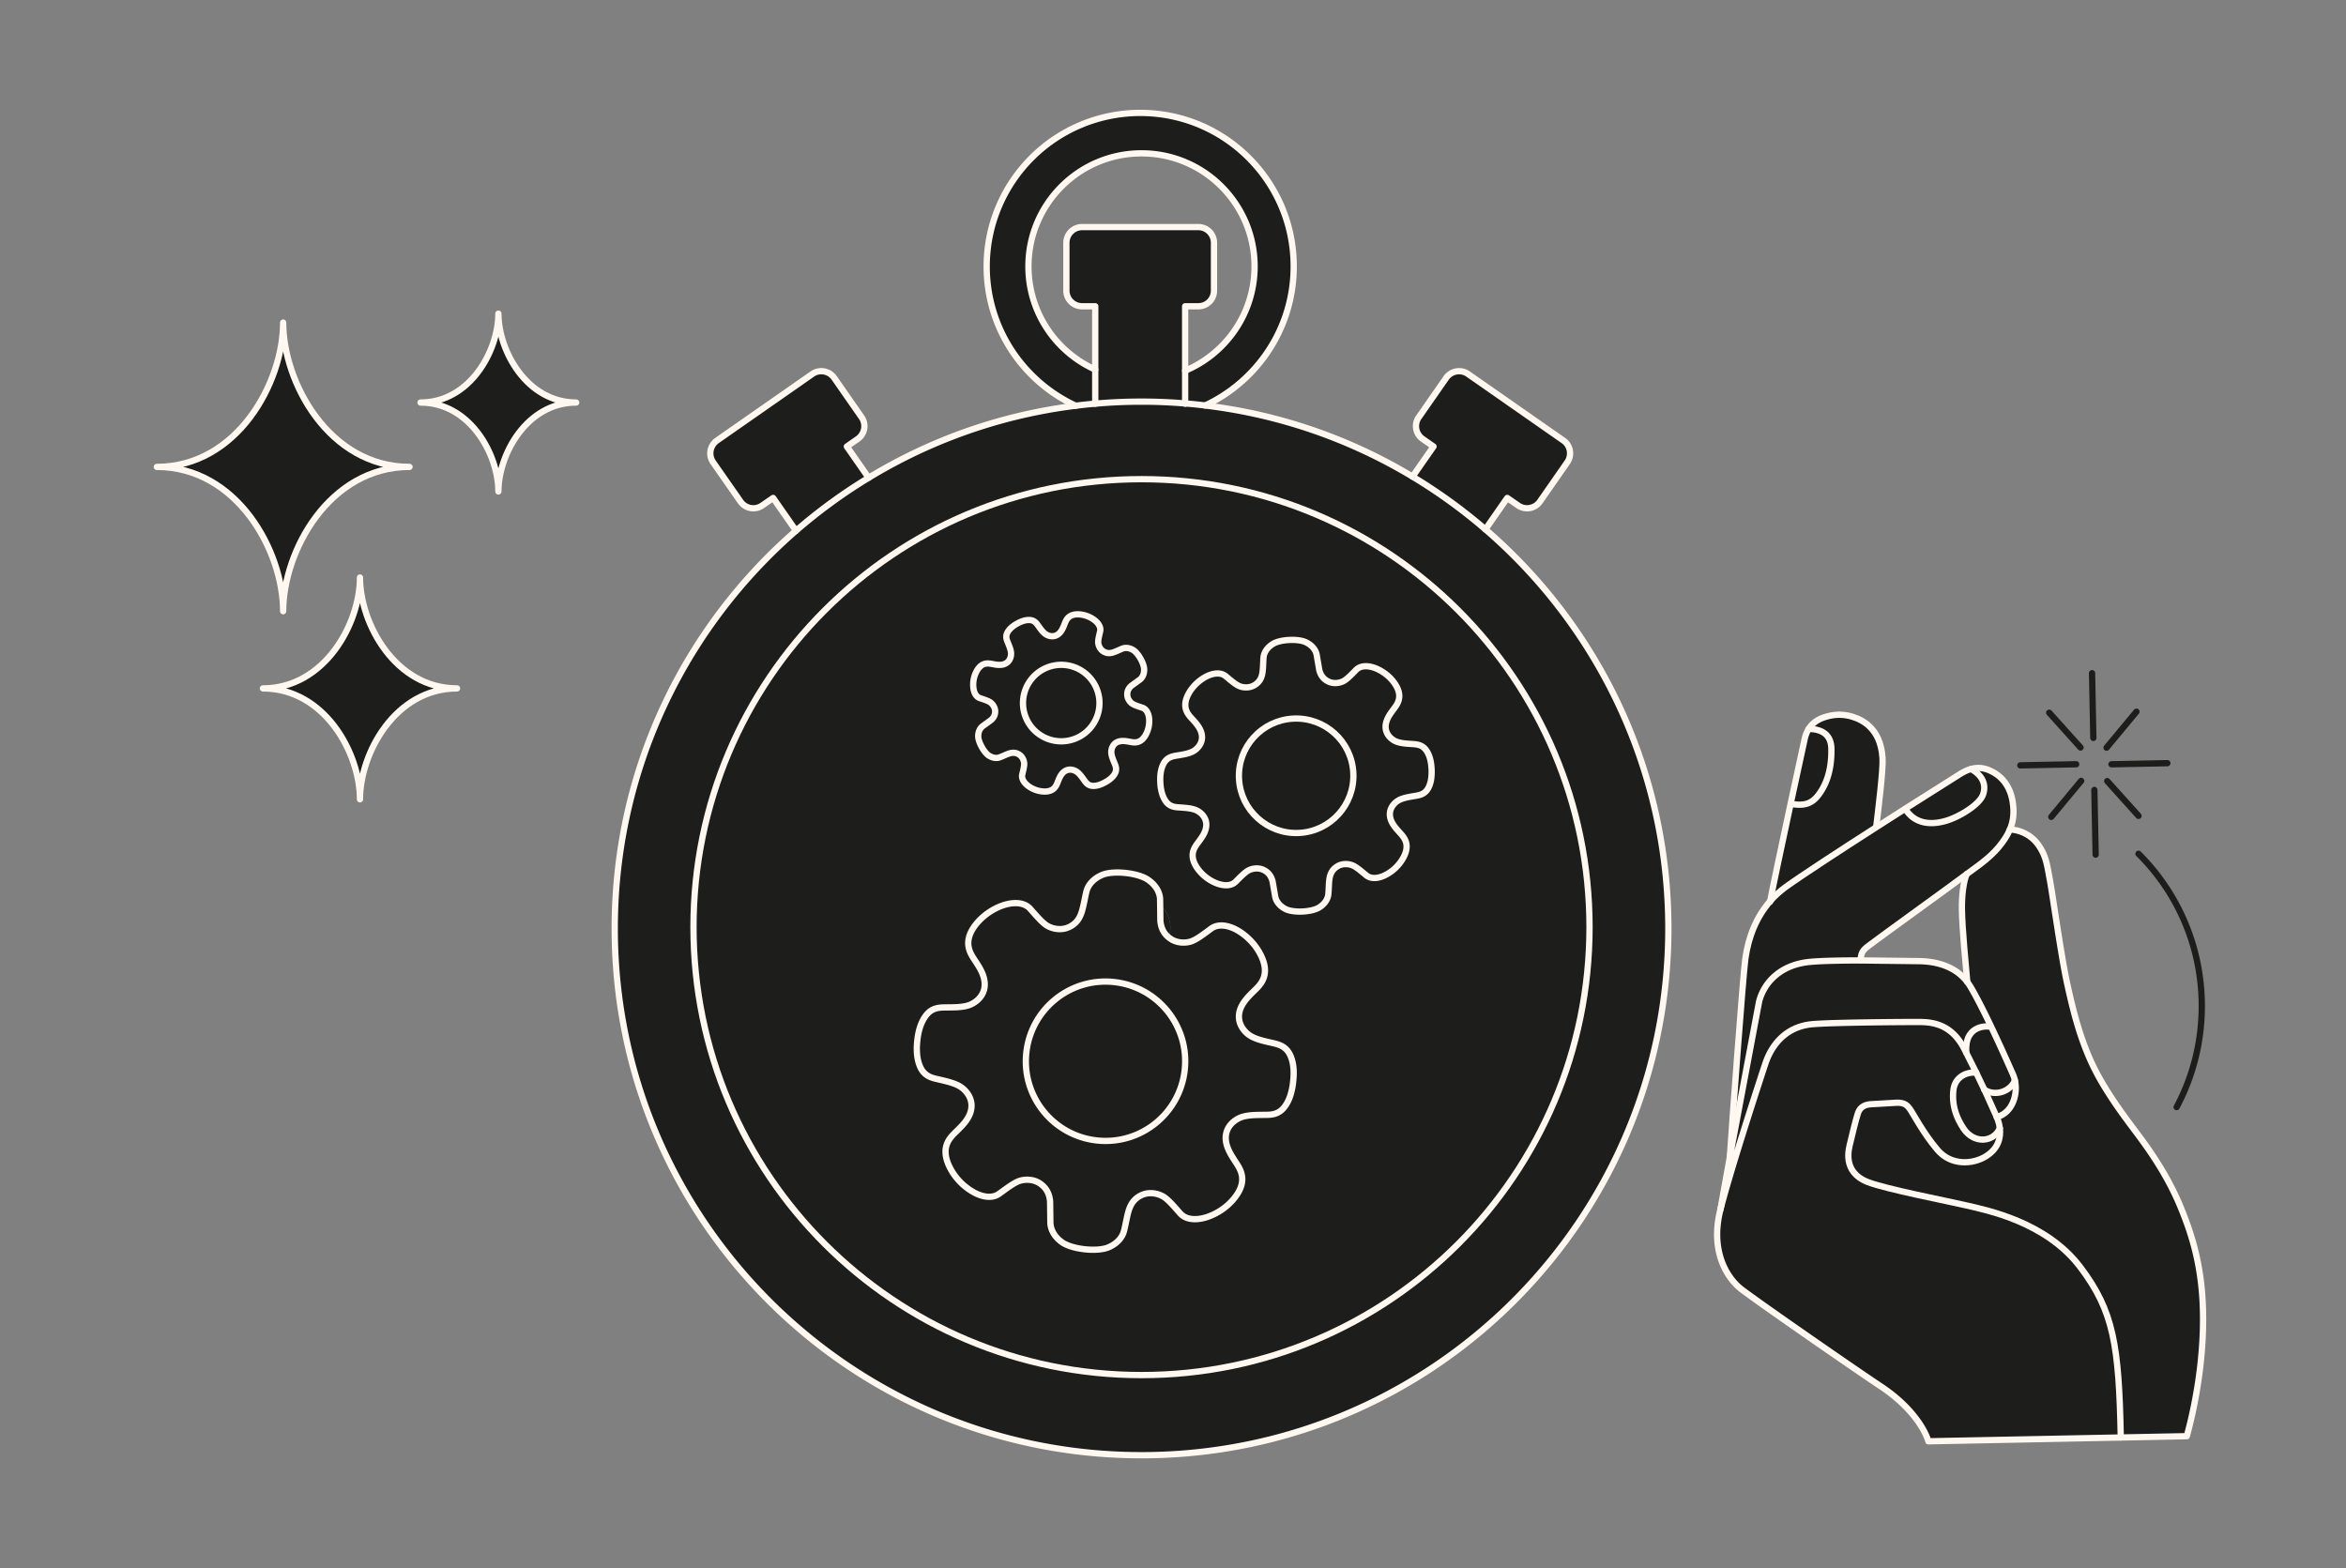
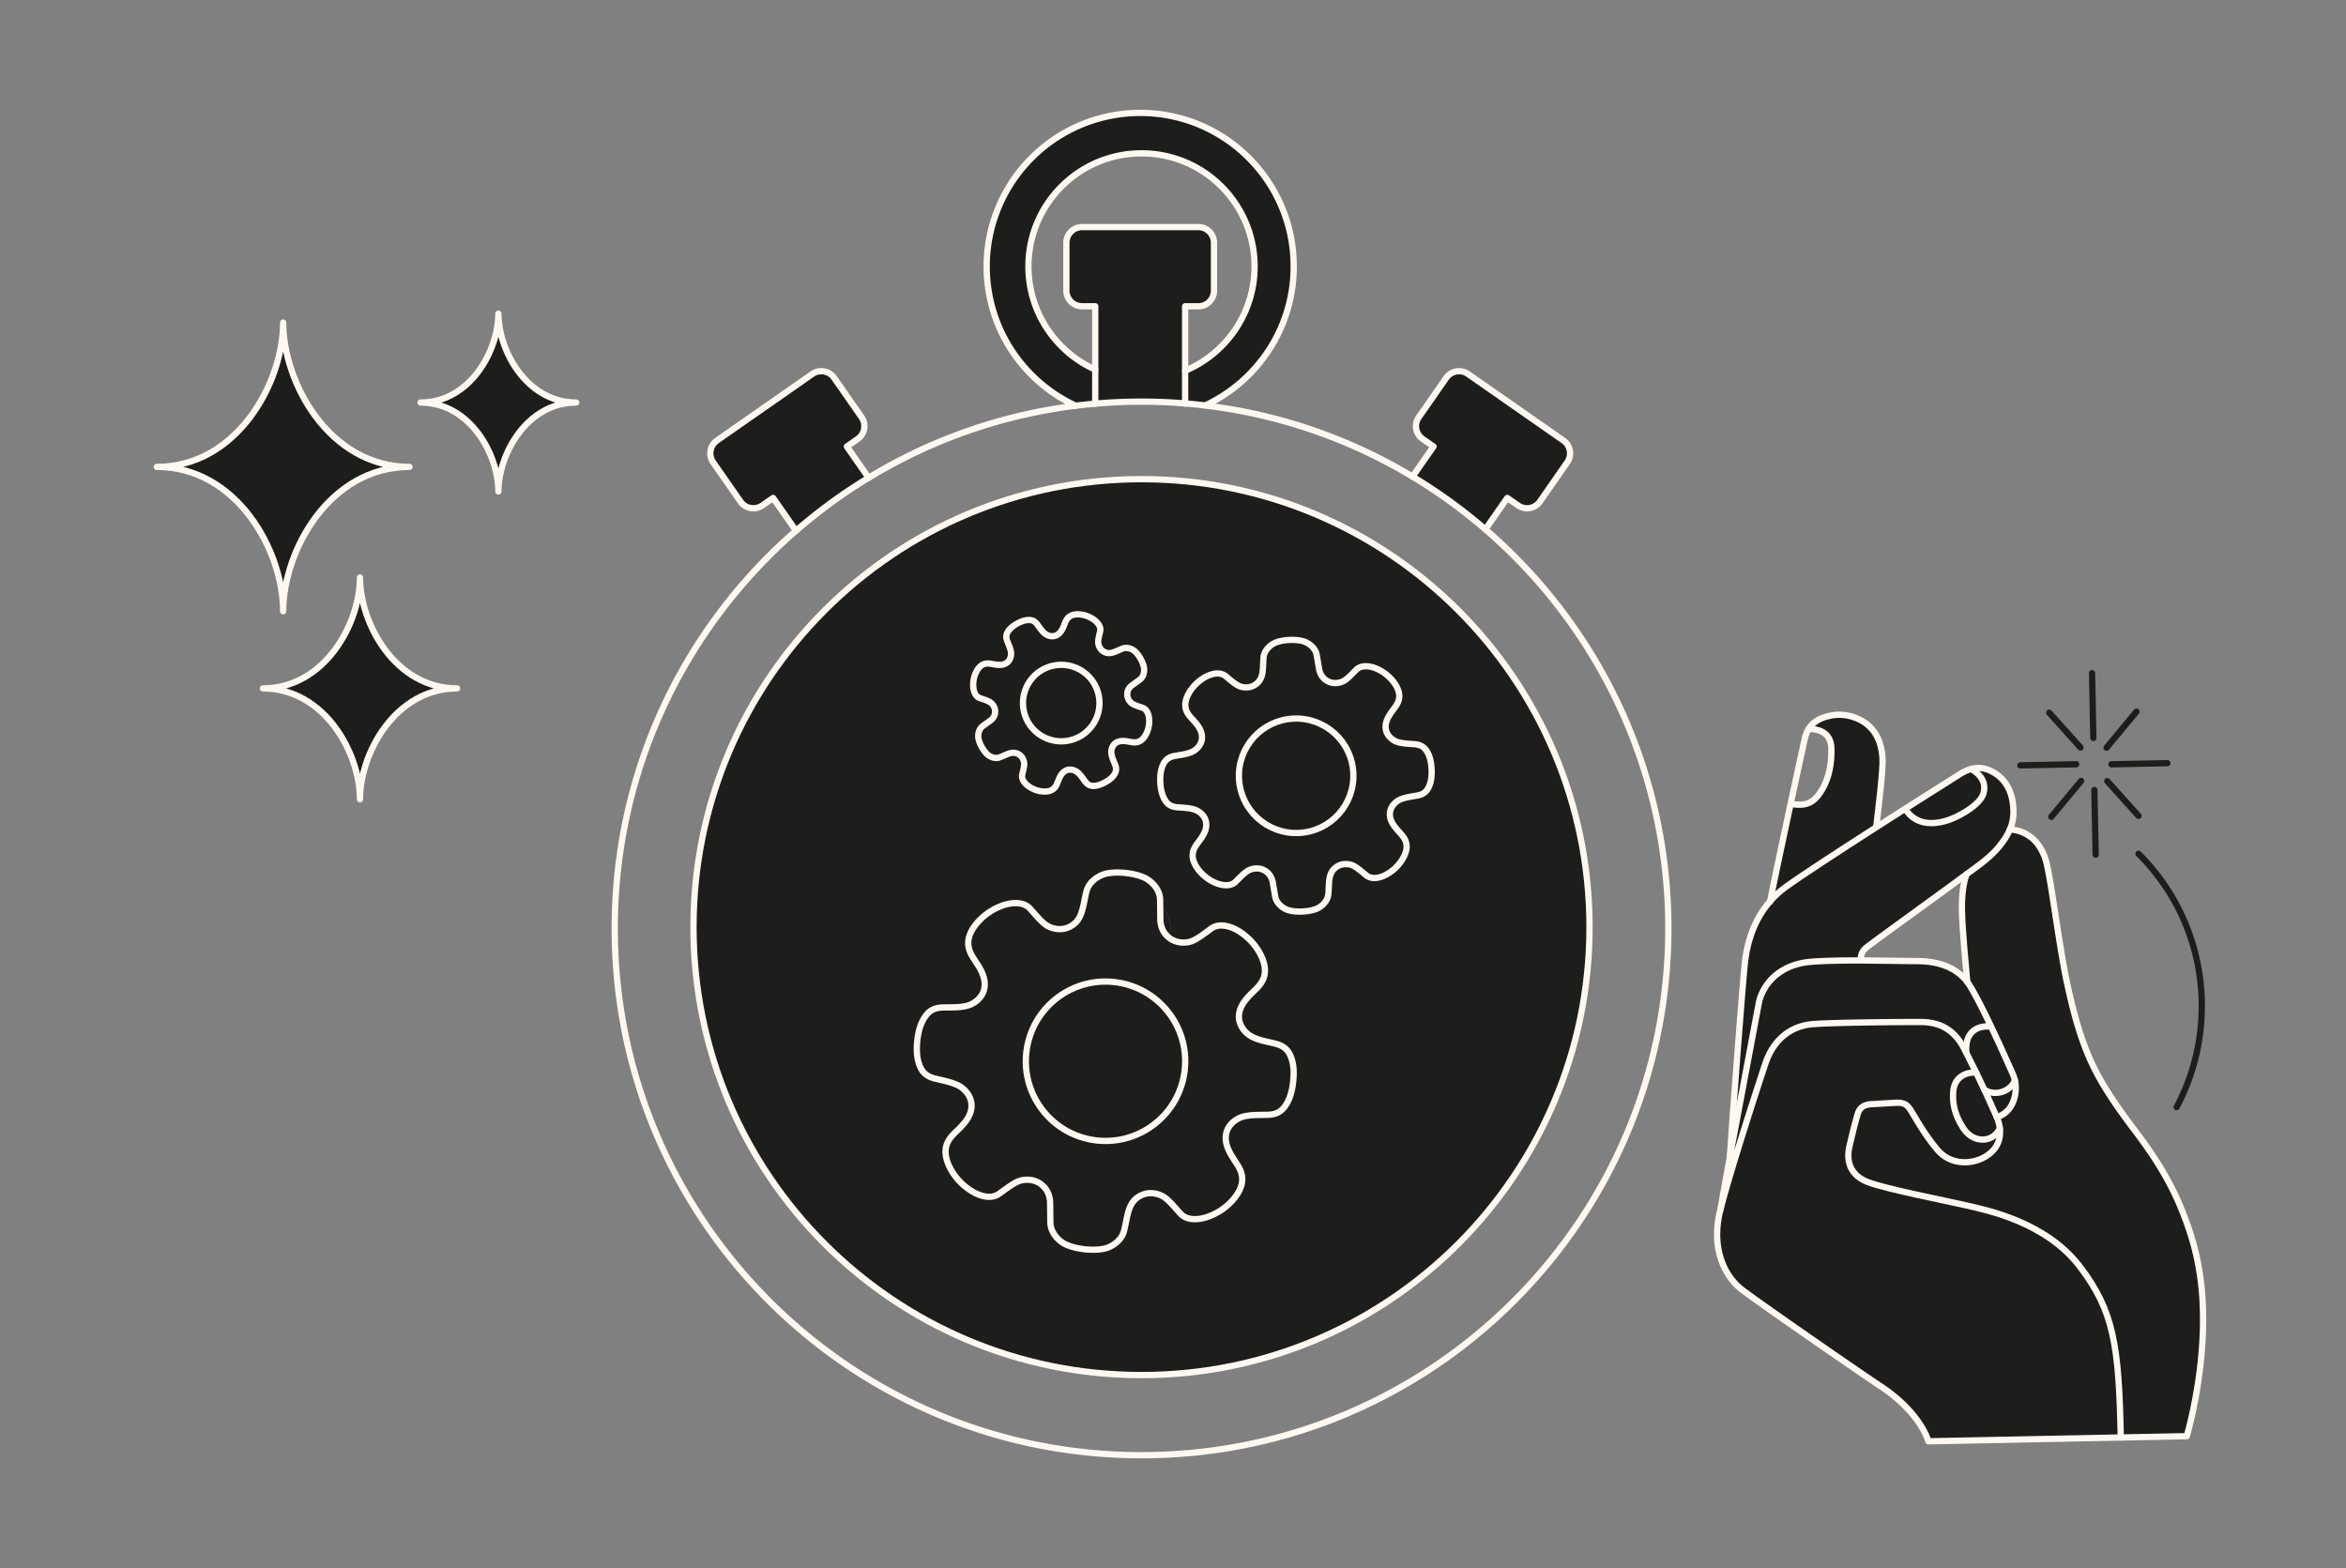
<svg xmlns="http://www.w3.org/2000/svg" xmlns:xlink="http://www.w3.org/1999/xlink" width="374" height="250" fill="none">
  <rect width="100%" height="100%" fill="#808080" stroke="none" />
  <style>.B{stroke-linejoin:round}.C{fill:#1d1e1c}.D{stroke-linecap:round}.E{stroke:#fff8f1}.F{stroke-miterlimit:10}</style>
  <g class="C">
    <path d="M249.242 70.235c1.127.778 1.394 2.335.616 3.461l-4.367 6.272c-.79 1.127-2.347 1.405-3.473.616l-1.731-1.196-3.485 5.006c-3.612-3.113-7.503-5.936-11.615-8.41l3.345-4.797-1.73-1.208c-1.127-.778-1.406-2.346-.616-3.461l4.367-6.272a2.51 2.51 0 0 1 3.473-.627l7.608 5.308 7.608 5.308z" />
-     <path d="M253.401 147.813c0-39.446-31.977-71.422-71.423-71.422s-71.422 31.976-71.422 71.422c0 39.434 31.977 71.411 71.422 71.411s71.423-31.977 71.423-71.411zm-64.465-83.491a57.58 57.58 0 0 1 3.206.325c11.975 1.44 23.172 5.401 33.045 11.337 4.112 2.474 8.003 5.297 11.616 8.409 17.864 15.402 29.166 38.191 29.166 63.628 0 46.38-37.611 83.978-83.991 83.978S98 194.402 98 148.022c0-25.31 11.186-48.006 28.899-63.408 3.601-3.124 7.48-5.959 11.58-8.444a83.23 83.23 0 0 1 33.011-11.487c1.034-.128 2.067-.244 3.113-.325 2.427-.221 4.89-.325 7.375-.325a80.99 80.99 0 0 1 6.958.29z" />
    <path d="M181.978 76.391c39.446 0 71.422 31.977 71.422 71.422 0 39.434-31.976 71.411-71.422 71.411s-71.422-31.977-71.422-71.411c0-39.446 31.977-71.422 71.422-71.422zm-.209 76.301c2.66 0 4.809-2.149 4.809-4.808s-2.149-4.809-4.809-4.809-4.809 2.149-4.809 4.809 2.149 4.808 4.809 4.808zm24.473-110.218c0 9.803-5.773 18.259-14.101 22.162v.012a57.58 57.58 0 0 0-3.206-.325v-5.215c6.505-2.73 11.07-9.153 11.07-16.633 0-9.954-8.073-18.027-18.027-18.027s-18.027 8.073-18.027 18.027c0 7.329 4.379 13.636 10.651 16.447v5.436c-1.045.081-2.079.197-3.113.325-8.386-3.879-14.194-12.37-14.194-22.208 0-13.52 10.965-24.473 24.474-24.473 13.52 0 24.473 10.953 24.473 24.473z" />
    <path d="M193.535 38.699v7.643a2.49 2.49 0 0 1-2.485 2.486h-2.114v10.279 5.215l-6.958-.29-7.375.325v-5.436-10.094H172.5a2.5 2.5 0 0 1-2.497-2.486v-7.643a2.51 2.51 0 0 1 2.497-2.497h9.269 9.281a2.5 2.5 0 0 1 2.485 2.497zM181.77 143.073c2.66 0 4.808 2.149 4.808 4.809s-2.148 4.809-4.808 4.809-4.809-2.149-4.809-4.809 2.149-4.809 4.809-4.809zm-46.764-71.886l3.473 4.983a84.73 84.73 0 0 0-11.58 8.444l-3.647-5.227-1.731 1.196a2.48 2.48 0 0 1-3.461-.616l-4.379-6.272a2.5 2.5 0 0 1 .615-3.461l7.608-5.308 7.608-5.308c1.127-.778 2.695-.5 3.473.627l4.368 6.272c.789 1.115.511 2.683-.616 3.461l-1.731 1.208z" />
  </g>
  <g class="B E F">
    <path d="M236.803 84.394c17.864 15.402 29.166 38.191 29.166 63.628 0 46.38-37.611 83.978-83.991 83.978S98 194.402 98 148.022c0-25.31 11.186-48.006 28.899-63.408 3.601-3.124 7.48-5.959 11.58-8.444 9.862-5.993 21.047-10.001 33.011-11.487 1.034-.128 2.067-.244 3.113-.325 2.427-.221 4.89-.325 7.375-.325a80.99 80.99 0 0 1 6.958.29 57.58 57.58 0 0 1 3.206.325c11.975 1.44 23.172 5.401 33.045 11.337 4.112 2.474 8.003 5.297 11.616 8.409z" />
    <path d="M253.401 147.813c0 39.434-31.977 71.411-71.422 71.411s-71.423-31.977-71.423-71.411c0-39.446 31.977-71.422 71.423-71.422s71.422 31.977 71.422 71.422z" />
    <g class="D">
      <path d="M171.49 64.682c-8.386-3.88-14.194-12.37-14.194-22.208a24.48 24.48 0 0 1 24.473-24.473c13.52 0 24.474 10.953 24.474 24.473 0 9.803-5.773 18.259-14.101 22.162m-17.539-5.715c-6.272-2.811-10.651-9.118-10.651-16.447 0-9.954 8.072-18.027 18.027-18.027s18.026 8.073 18.026 18.027c0 7.48-4.564 13.903-11.069 16.633" />
      <path d="M188.936 64.357v-.035-5.215-10.279h2.114a2.49 2.49 0 0 0 2.485-2.486v-7.643a2.5 2.5 0 0 0-2.485-2.497h-9.281-9.269a2.51 2.51 0 0 0-2.497 2.497v7.643a2.5 2.5 0 0 0 2.497 2.486h2.103v15.53M138.479 76.17l-3.473-4.983 1.731-1.208c1.127-.778 1.405-2.346.616-3.461l-4.368-6.272c-.778-1.127-2.346-1.405-3.473-.627l-7.608 5.308-7.608 5.308a2.5 2.5 0 0 0-.615 3.461l4.379 6.272a2.48 2.48 0 0 0 3.461.616l1.731-1.196 3.647 5.227m98.288-8.631l3.345-4.797-1.73-1.208c-1.127-.778-1.406-2.346-.616-3.461l4.367-6.272a2.51 2.51 0 0 1 3.473-.627l7.608 5.308 7.608 5.308c1.127.778 1.394 2.335.616 3.461l-4.367 6.272c-.79 1.127-2.347 1.405-3.473.616l-1.731-1.196-3.485 5.006" />
    </g>
    <path d="M206.158 172.435c-.05.458-.121.983-.261 1.514-.186.826-.514 1.705-1.074 2.463-.992 1.339-2.247 1.326-3.257 1.325-1.163.023-2.824-.021-3.944.485-1.235.563-2.421 1.799-2.188 3.667.214 1.675 1.476 3.124 2.044 4.169.571 1.03 1.063 2.531-.433 4.608-1.481 2.077-3.704 3.174-5.19 3.531-1.499.356-2.873.178-3.689-.73-.803-.892-1.863-2.196-2.71-2.697-.859-.505-2.141-.766-3.27-.316-1.283.502-1.874 1.421-2.218 2.449-.331 1.029-.522 2.4-.792 3.38-.279 1.063-1.18 2.07-2.565 2.615-.756.302-2.096.441-3.675.27-1.591-.174-2.856-.597-3.543-1.056-1.221-.829-1.885-2.006-1.942-3.105l-.045-3.472c-.101-1.076-.495-2.102-1.627-2.868-1.017-.683-2.327-.704-3.26-.395s-2.251 1.352-3.241 2.049c-.979.713-2.358.591-3.747-.079a9.41 9.41 0 0 1-4.322-4.567c-.999-2.349-.21-3.71.569-4.593.78-.899 2.339-2.041 2.894-3.631.63-1.774-.262-3.237-1.348-4.053-.972-.733-2.616-1.049-3.733-1.321-.987-.216-2.229-.475-2.896-1.994-.384-.862-.515-1.791-.531-2.639-.022-.548.02-1.076.07-1.534.125-1.147.419-2.712 1.347-3.963.979-1.341 2.247-1.326 3.258-1.338 1.148-.012 2.823.034 3.929-.474 1.236-.561 2.424-1.81 2.189-3.667-.199-1.686-1.475-3.137-2.045-4.167s-1.047-2.544.435-4.623c1.495-2.062 3.704-3.173 5.203-3.529s2.872-.165 3.676.729c.816.907 1.876 2.21 2.723 2.712s2.13.751 3.27.302c1.27-.504 1.874-1.408 2.205-2.437.345-1.041.535-2.412.792-3.394.293-1.061 1.193-2.055 2.563-2.602.772-.313 2.098-.454 3.69-.281 1.578.172 2.857.597 3.529 1.067 1.235.831 1.899 1.995 1.943 3.093l.045 3.485c.114 1.077.495 2.089 1.64 2.856 1.006.682 2.312.716 3.26.408.935-.307 2.251-1.352 3.228-2.064.991-.698 2.373-.589 3.76.081 1.375.669 3.307 2.231 4.309 4.565 1.014 2.351.208 3.724-.571 4.608s-2.322 2.028-2.893 3.63c-.628 1.762.263 3.238 1.347 4.052.985.735 2.617 1.05 3.749 1.31.985.229 2.213.486 2.894 2.007.638 1.422.573 3.012.449 4.159z" class="C" />
    <path d="M188.871 170.566c-.759 6.977-7.028 12.014-14.004 11.255s-12.014-7.029-11.254-14.005 7.028-12.014 14.004-11.254 12.014 7.028 11.254 14.004z" />
    <path d="M228.221 122.616a7.35 7.35 0 0 1-.015 1.103c-.039.607-.173 1.268-.485 1.869-.553 1.061-1.445 1.193-2.161 1.306-.822.147-2.006.303-2.743.788-.813.538-1.516 1.548-1.14 2.848.34 1.163 1.398 2.049 1.919 2.727.521.667 1.039 1.676.211 3.318a6.73 6.73 0 0 1-3.285 3.088c-1.023.421-2.018.45-2.699-.103-.67-.542-1.568-1.348-2.226-1.608-.666-.261-1.605-.303-2.355.143-.854.501-1.17 1.22-1.298 1.987-.119.767-.1 1.762-.182 2.488-.078.785-.604 1.601-1.525 2.144-.502.298-1.437.548-2.577.604-1.149.056-2.093-.102-2.633-.35-.958-.451-1.562-1.211-1.727-1.985l-.422-2.458c-.193-.752-.588-1.435-1.477-1.851-.798-.371-1.729-.238-2.357.086s-1.444 1.213-2.069 1.818c-.614.616-1.606.685-2.667.366s-2.595-1.202-3.579-2.754c-.974-1.554-.567-2.608-.114-3.323.453-.724 1.43-1.71 1.645-2.901.248-1.329-.55-2.267-1.412-2.723-.772-.411-1.974-.45-2.797-.517-.724-.043-1.635-.086-2.279-1.09-.369-.567-.566-1.212-.673-1.811-.078-.387-.107-.766-.123-1.097-.04-.828-.008-1.971.509-2.963.544-1.061 1.445-1.193 2.162-1.316.813-.137 2.006-.293 2.734-.777.813-.538 1.515-1.558 1.14-2.848-.331-1.174-1.399-2.06-1.92-2.727s-1.029-1.687-.211-3.328c.828-1.631 2.27-2.668 3.294-3.089s2.019-.44 2.69.103c.681.552 1.579 1.358 2.236 1.618s1.596.293 2.354-.153c.845-.501 1.172-1.21 1.29-1.977.128-.777.108-1.772.18-2.497.089-.786.616-1.592 1.526-2.134.513-.309 1.437-.558 2.586-.615 1.139-.055 2.094.102 2.624.36.969.451 1.571 1.202 1.726 1.976l.424 2.467c.202.752.586 1.426 1.485 1.842.79.37 1.721.247 2.359-.077.628-.323 1.444-1.213 2.057-1.828.625-.606 1.617-.685 2.677-.365 1.05.319 2.597 1.21 3.57 2.754.984 1.553.567 2.617.114 3.333s-1.42 1.699-1.645 2.9c-.247 1.321.551 2.268 1.412 2.723.782.411 1.974.45 2.807.508.724.051 1.625.096 2.279 1.098.612.937.745 2.072.786 2.9z" class="C" />
    <path d="M215.747 123.235c.246 5.035-3.635 9.314-8.669 9.56s-9.313-3.635-9.559-8.669 3.634-9.314 8.669-9.56 9.313 3.635 9.559 8.669z" />
    <path d="M176.195 124.714a4.99 4.99 0 0 1-.666.317c-.375.156-.811.271-1.263.261-.8-.018-1.142-.514-1.421-.91-.332-.449-.774-1.112-1.283-1.411-.562-.329-1.376-.451-2.043.157-.597.548-.816 1.444-1.068 1.956-.246.509-.698 1.118-1.927 1.106-1.225-.006-2.27-.573-2.821-1.057s-.866-1.077-.736-1.648c.128-.562.345-1.339.307-1.809-.04-.477-.292-1.052-.781-1.37-.553-.364-1.077-.341-1.575-.191-.495.155-1.085.46-1.544.625-.494.185-1.139.111-1.736-.281-.327-.213-.753-.7-1.123-1.366-.373-.672-.557-1.285-.567-1.682-.013-.707.264-1.294.679-1.621l1.349-.979c.394-.337.687-.776.674-1.432-.014-.588-.368-1.107-.748-1.387s-1.153-.508-1.701-.703c-.55-.187-.884-.761-1.006-1.491a4.51 4.51 0 0 1 .593-2.959c.644-1.042 1.396-1.11 1.959-1.049s1.447.352 2.224.129c.87-.244 1.197-.999 1.216-1.65.018-.584-.313-1.317-.516-1.83-.189-.446-.431-1.005-.02-1.687.231-.389.559-.698.887-.939.209-.16.428-.29.621-.397.484-.268 1.179-.587 1.927-.57.796.013 1.142.514 1.426.907.323.447.769 1.116 1.274 1.409.562.329 1.381.449 2.044-.157.606-.545.821-1.447 1.067-1.956s.708-1.115 1.933-1.11c1.222.015 2.27.573 2.824 1.063s.86 1.08.733 1.643c-.13.571-.348 1.347-.31 1.818s.296 1.043.787 1.366c.55.358 1.071.345 1.566.19.504-.153 1.094-.459 1.55-.63.497-.179 1.136-.101 1.73.285.336.216.759.696 1.132 1.368s.557 1.286.559 1.679c.016.714-.256 1.297-.675 1.618l-1.354.983c-.39.343-.681.772-.665 1.434.011.583.36 1.104.743 1.391.379.281 1.153.508 1.703.694.548.195.888.767 1.009 1.496s.041 1.915-.596 2.954c-.641 1.048-1.402 1.112-1.965 1.052s-1.438-.349-2.224-.129c-.865.241-1.197.999-1.215 1.65-.016.59.313 1.316.524 1.832.183.45.422 1.003.015 1.691-.381.643-1.022 1.058-1.506 1.327z" class="C" />
    <path d="M172.14 117.42a6.1 6.1 0 0 1-8.29-2.374 6.1 6.1 0 0 1 2.374-8.29 6.1 6.1 0 0 1 8.29 2.374 6.1 6.1 0 0 1-2.374 8.29z" />
  </g>
  <g class="C">
    <use xlink:href="#B" />
    <use xlink:href="#C" />
    <use xlink:href="#D" />
  </g>
  <g class="B E F">
    <use xlink:href="#B" />
    <use xlink:href="#D" />
    <use xlink:href="#C" />
  </g>
  <g class="C">
    <path d="M350.818 203.944c1.099 8.214-.209 17.78-2.198 25.022l-10.527.208c-.29-14.681-1.109-20.124-6.477-27.194-5.438-7.171-14.899-9.048-18.05-9.785-2.946-.693-12.982-2.627-15.841-3.76-4.181-1.66-2.931-5.47-2.748-6.267.189-.803.857-3.646 1.231-4.747.382-1.107 1.369-1.305 1.874-1.369.777-.091 3.084-.218 4.313-.25 1.326-.032 1.705.5 2.077.992.379.491 2.148 3.9 4.415 6.541 2.182 2.554 5.594 2.274 7.607 1.073 2.087-1.244 2.496-3.029 2.323-4.536a6.4 6.4 0 0 0-.3-1.279c-.042-.122-.108-.285-.187-.488 1.243-.387 2.04-1.203 2.512-2.23.479-1.048.658-2.35.373-3.622a5.22 5.22 0 0 0-.349-1.06c-.215-.481-1.76-4.01-3.479-7.605-1.148-2.411-2.379-4.847-3.325-6.4a7.89 7.89 0 0 0-.443-.647c-.231-2.654-.802-8.417-.85-11.533-.038-2.268.253-4.475.756-5.646v-.007c1.037-.779 3.52-2.386 5.116-4.318.794-.958 1.391-1.873 1.782-2.81 2.081.151 3.653 1.185 4.595 2.568 1.19 1.733 1.327 3.138 1.754 5.391.442 2.302 1.829 12.334 2.768 16.587.961 4.354 2.192 9.579 4.796 14.448 2.051 3.834 4.836 7.442 6.422 9.57 1.531 2.054 4.564 6.156 6.758 11.368 1.858 4.433 2.788 7.934 3.302 11.785z" />
    <path d="M338.093 229.175l-30.673.606c-.528-1.814-2.637-5.463-7.484-8.695-4.855-3.225-20.833-14.315-22.515-15.703-2.153-1.782-4.813-5.994-3.153-12.54 1.669-6.553 6.573-21.493 7.161-23.255 1.174-3.515 3.722-6.005 7.59-6.314 3.357-.278 15.151-.354 17.079-.338 2.214.011 5.06.495 6.992 4.181l.362.697 1.601 3.201c-1.479-.162-3.425.635-3.648 2.853-.281 2.685.735 4.674 1.588 5.99 1.671 2.57 4.829 2.283 5.816.015h.007c.173 1.506-.235 3.291-2.323 4.535-2.013 1.202-5.424 1.481-7.607-1.073-2.266-2.641-4.035-6.05-4.414-6.542-.372-.491-.751-1.023-2.076-.99-1.23.031-3.537.159-4.315.249-.504.065-1.491.262-1.872 1.37-.375 1.101-1.043 3.943-1.233 4.747-.182.796-1.433 4.607 2.749 6.267 2.858 1.132 12.895 3.066 15.84 3.759 3.151.737 12.613 2.615 18.051 9.785 5.368 7.07 6.186 12.514 6.477 27.195zm-55.886-85.517c.728-.835 1.554-1.582 2.457-2.242 2.506-1.806 8.62-5.795 14.511-9.575l4.555-2.912.078.121c1.404 2.208 3.858 2.582 6.48 1.792 2.065-.621 5.273-2.53 5.849-4.168.595-1.706-.226-3.152-1.919-4.076.972-.279 1.95-.23 3.026.248 1.696.752 3.189 2.301 3.618 4.986.266 1.696.115 3.079-.44 4.396-.391.937-.988 1.851-1.782 2.81-1.595 1.931-4.078 3.538-5.115 4.317a4.69 4.69 0 0 1-.162.127c-.915.728-14.626 10.622-15.312 11.182-.585.483-1.445.89-1.415 2.413l.001.041c-3.199.002-6.41.059-8.217.245-4.604.473-7.227 3.286-7.993 6.35-.405 1.627-2.925 15.235-4.644 24.687.253-4.119 2.099-28.97 2.457-31.554.503-3.618 1.849-6.761 3.967-9.188zm39.008 28.593c.284 1.273.105 2.575-.373 3.623-.472 1.029-1.269 1.844-2.512 2.23l-1.966-4.362c1.744 1.086 4.12.287 4.851-1.491z" />
    <path d="M320.866 171.194c.157.345.273.705.348 1.059-.73 1.778-3.106 2.576-4.85 1.49h-.006l-1.305-2.728-1.601-3.201h.007a8.1 8.1 0 0 1 .042-1.327c.295-2.384 2.251-2.983 3.724-2.821l.162-.078 3.479 7.606z" />
    <path d="M318.33 178.105l.187.489a6.29 6.29 0 0 1 .299 1.278h-.007c-.987 2.268-4.146 2.556-5.816-.014-.853-1.316-1.869-3.305-1.588-5.99.223-2.219 2.169-3.015 3.648-2.854l1.304 2.729h.007l1.966 4.362zm-.943-14.517l-.163.078c-1.472-.162-3.428.437-3.723 2.821a8.1 8.1 0 0 0-.042 1.327l-.007.001-.362-.698c-1.932-3.686-4.778-4.17-6.992-4.18-1.928-.017-13.722.059-17.078.338-3.869.308-6.417 2.798-7.591 6.314-.587 1.761-5.492 16.702-7.16 23.254l1.514-8.422v-.02l4.644-24.688c.766-3.063 3.389-5.876 7.994-6.35 1.807-.186 5.018-.243 8.216-.245l9.269.111c1.62.029 5.404.283 7.713 3.313.154.202.302.417.443.647.947 1.553 2.177 3.989 3.325 6.399zm-3.168-40.99c1.692.923 2.513 2.37 1.918 4.076-.576 1.638-3.784 3.547-5.849 4.169-2.622.79-5.076.414-6.48-1.793l-.078-.121 8.782-5.552c.58-.36 1.142-.624 1.707-.779zm-14.107-1.771c.132 1.849-.731 8.659-.994 10.92l.057.094-14.511 9.574a14.97 14.97 0 0 0-2.457 2.243c.364-1.962 1.89-9.175 3.254-15.51l.144.032c1.851.278 3.098.089 4.237-1.369 1.3-1.666 2.182-4.048 2.115-7.457-.043-2.158-1.387-3.109-3.616-3.147h-.007c.768-1.231 2.021-1.844 3.655-2.149 2.158-.405 4.538.34 5.986 1.699 1.128 1.058 1.965 2.599 2.137 5.07z" />
-     <path d="M291.957 119.355c.068 3.409-.814 5.791-2.114 7.457-1.14 1.458-2.387 1.646-4.238 1.368l-.144-.031 2.267-10.46c.14-.57.348-1.059.607-1.481h.006c2.229.038 3.574.988 3.616 3.147z" />
  </g>
  <g class="B D E">
    <path d="M316.364 173.744l1.965 4.362.188.488c.13.38.241.815.299 1.279.173 1.507-.236 3.292-2.323 4.536-2.013 1.201-5.425 1.481-7.607-1.073-2.266-2.641-4.036-6.05-4.415-6.541-.371-.492-.751-1.024-2.076-.992l-4.314.25c-.505.065-1.492.262-1.874 1.37-.374 1.1-1.042 3.943-1.231 4.746-.183.797-1.433 4.607 2.748 6.268 2.859 1.132 12.895 3.066 15.841 3.759 3.151.737 12.612 2.614 18.051 9.785 5.367 7.07 6.186 12.513 6.476 27.194" />
    <path d="M320.423 132.228c2.08.15 3.652 1.185 4.595 2.568 1.19 1.732 1.326 3.137 1.754 5.391.442 2.301 1.83 12.333 2.768 16.586.961 4.355 2.191 9.579 4.796 14.448 2.051 3.835 4.835 7.442 6.422 9.571 1.53 2.054 4.564 6.156 6.758 11.368 1.858 4.432 2.788 7.934 3.301 11.785 1.099 8.213-.208 17.779-2.197 25.021l-10.527.209-30.673.606c-.528-1.814-2.637-5.462-7.484-8.695-4.855-3.225-20.833-14.315-22.515-15.703-2.153-1.782-4.813-5.994-3.153-12.54 1.669-6.553 6.573-21.493 7.161-23.255 1.174-3.515 3.722-6.005 7.59-6.314 3.357-.278 15.151-.354 17.079-.338 2.214.011 5.06.495 6.992 4.182l.362.696 1.601 3.201 1.305 2.728M275.783 184.4l4.644-24.687c.766-3.064 3.389-5.877 7.993-6.35 1.807-.186 5.018-.243 8.217-.245l9.269.11c1.62.03 5.405.283 7.713 3.313a7.89 7.89 0 0 1 .443.647c.946 1.553 2.177 3.989 3.325 6.399 1.718 3.595 3.264 7.126 3.478 7.607a5.09 5.09 0 0 1 .349 1.059c.285 1.272.106 2.574-.372 3.622-.472 1.028-1.269 1.843-2.512 2.23h-.007" />
    <path d="M274.269 192.843l1.514-8.422m.001 0l-.001-.02c.254-4.12 2.1-28.97 2.459-31.554.502-3.619 1.848-6.761 3.966-9.189.728-.834 1.554-1.582 2.457-2.242 2.507-1.806 8.619-5.795 14.511-9.574l4.555-2.913 8.781-5.552c.581-.36 1.143-.624 1.707-.778.972-.279 1.95-.23 3.025.247 1.696.753 3.19 2.302 3.618 4.986.267 1.697.116 3.08-.439 4.396-.391.937-.988 1.851-1.783 2.81-1.595 1.931-4.078 3.538-5.115 4.318l-.161.126c-.915.729-14.627 10.622-15.313 11.183-.585.483-1.445.889-1.415 2.412" />
  </g>
  <path d="M322.08 122.02l8.908-.177m2.732-4.196l-.204-10.322m-1.842 11.846l-4.99-5.547m7.2 12.311l.204 10.322m-2.308-11.766l-4.767 5.74m18.507-8.56l-8.908.177m-.783-2.649l4.767-5.741m-4.662 11.068l4.99 5.547" stroke="#1d1e1c" class="B D" />
  <path d="M282.188 143.761l.019-.103c.364-1.962 1.889-9.174 3.254-15.51l2.266-10.459c.14-.57.349-1.059.607-1.482.769-1.231 2.021-1.843 3.655-2.15 2.158-.404 4.537.342 5.986 1.7 1.128 1.057 1.965 2.599 2.136 5.069.133 1.85-.73 8.66-.993 10.92m14.501 24.795c-.23-2.654-.803-8.418-.85-11.533-.038-2.268.253-4.474.756-5.646" class="E B D" />
  <path d="M340.92 136.114a34.12 34.12 0 0 1 10.082 23.604c.12 6.066-1.345 11.795-4.001 16.781" stroke="#1d1e1c" class="B D" />
  <path d="M303.808 129.05c1.404 2.207 3.857 2.583 6.48 1.793 2.065-.622 5.274-2.531 5.85-4.169.594-1.706-.227-3.153-1.919-4.076m.834 48.416c-1.48-.161-3.425.635-3.648 2.854-.282 2.685.735 4.674 1.588 5.99 1.671 2.57 4.829 2.282 5.816.014m-2.452-6.128l.007-.001c1.744 1.087 4.121.288 4.851-1.49m-3.99-8.587c-1.472-.162-3.43.437-3.724 2.821a8.1 8.1 0 0 0-.042 1.327m-27.853-39.633c1.851.278 3.098.089 4.237-1.368 1.3-1.667 2.182-4.049 2.115-7.457-.043-2.159-1.388-3.11-3.616-3.148" class="E B D" />
  <defs>
    <path id="B" d="M45.141 51.427c0 9.595-7.35 23.009-20.141 23.009 12.791 0 20.141 13.413 20.141 23.008 0-9.595 7.354-23.008 20.145-23.008-12.791 0-20.145-13.413-20.145-23.009z" />
    <path id="C" d="M79.453 50c0 5.914-4.529 14.176-12.412 14.176 7.883 0 12.412 8.266 12.412 14.176 0-5.91 4.529-14.176 12.407-14.176-7.878 0-12.407-8.262-12.407-14.176z" />
    <path id="D" d="M57.387 92.071c0 7.371-5.646 17.679-15.475 17.679 9.83 0 15.475 10.307 15.475 17.678 0-7.371 5.65-17.678 15.475-17.678-9.825 0-15.475-10.307-15.475-17.679z" />
  </defs>
</svg>